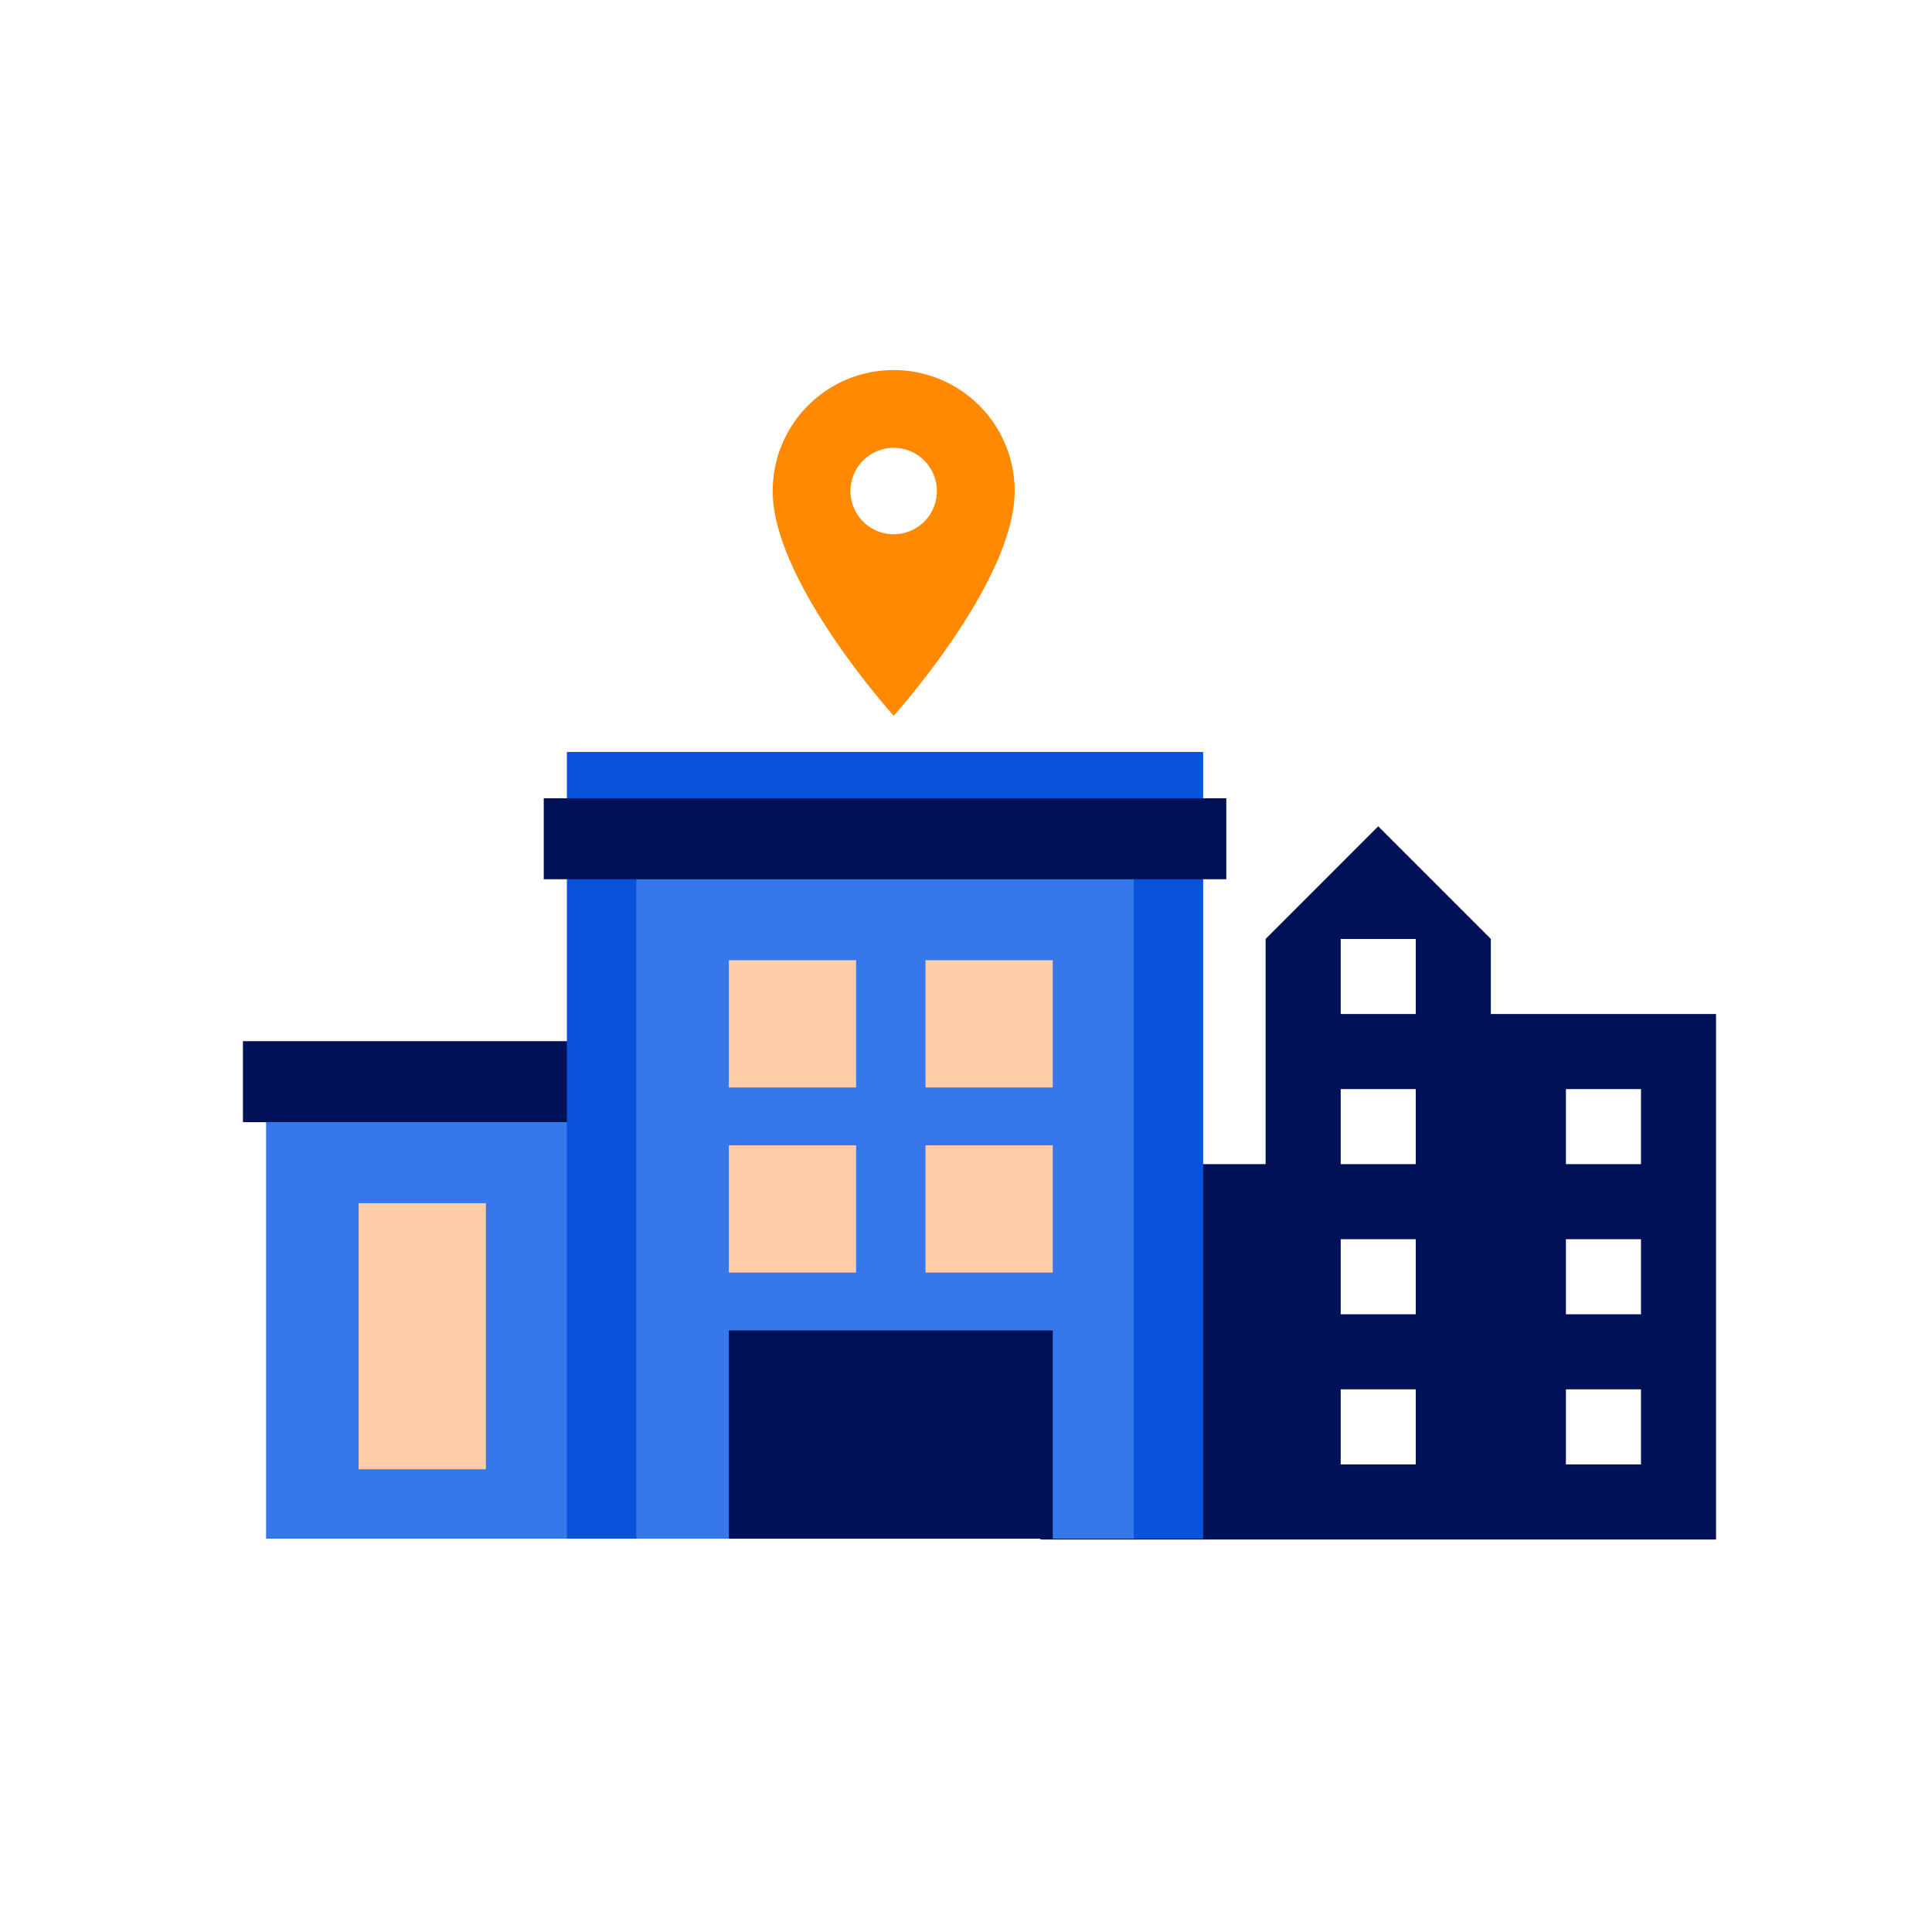
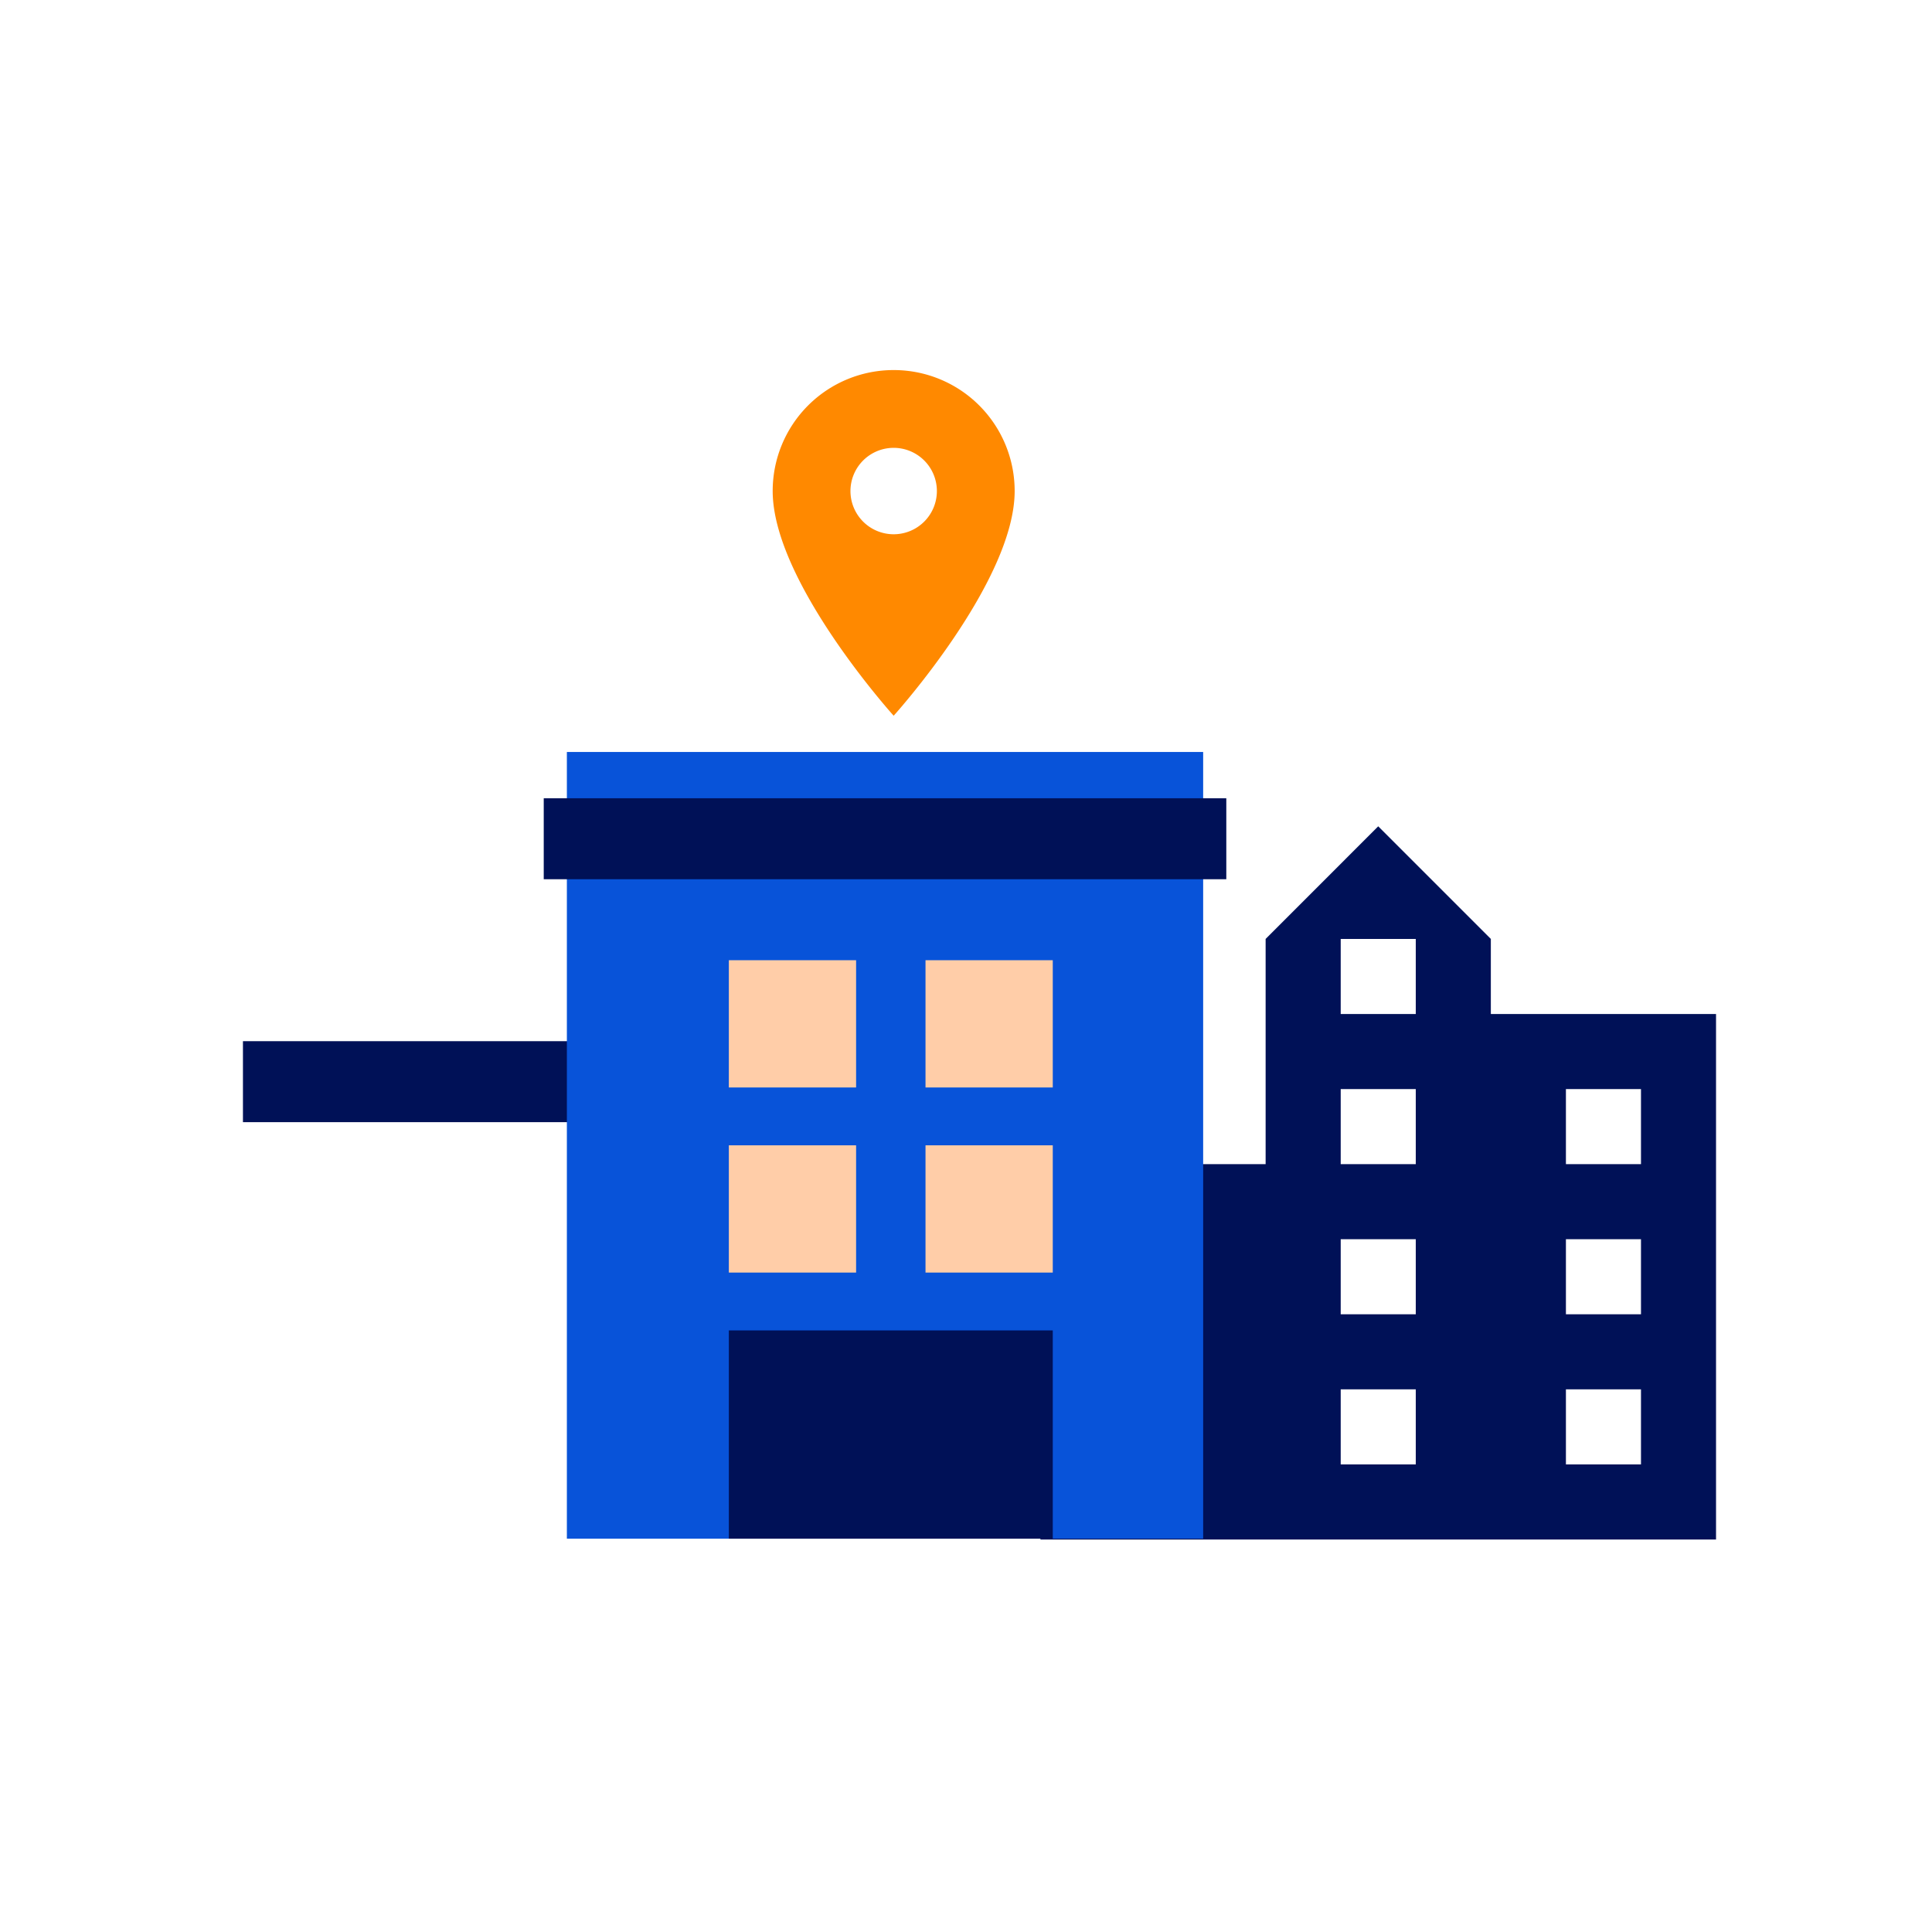
<svg xmlns="http://www.w3.org/2000/svg" width="167" height="167" viewBox="0 0 167 167">
  <g id="Groupe_5498" data-name="Groupe 5498" transform="translate(-1068 -1392)">
    <rect id="Rectangle_2509" data-name="Rectangle 2509" width="167" height="167" transform="translate(1068 1392)" fill="#f1f5fb" opacity="0" />
    <g id="Groupe_5478" data-name="Groupe 5478" transform="translate(22350 -18880.965)">
      <g id="city" transform="translate(-21192.068 20344.391)">
        <path id="Tracé_7532" data-name="Tracé 7532" d="M9.489,44.179h6.489V37.69H9.489m0,19.467h6.489V50.668H9.489M28.957,18.223h6.489V11.734H28.957m0,19.467h6.489V24.712H28.957m0,19.467h6.489V37.69H28.957m0,19.467h6.489V50.668H28.957M48.424,31.2h6.489V24.712H48.424m0,19.467h6.489V37.69H48.424m0,19.467h6.489V50.668H48.424M22.467,31.2V11.734L32.2,2l9.734,9.734v6.489H61.4V63.647H3V31.2Z" transform="translate(-3 -2)" fill="#001157" />
      </g>
      <g id="Groupe_5452" data-name="Groupe 5452" transform="translate(-21262 20337.82)">
        <g id="Groupe_5451" data-name="Groupe 5451" transform="translate(0 25.339)">
          <g id="Groupe_5450" data-name="Groupe 5450" transform="translate(2.482 6.116)">
-             <rect id="Rectangle_2697" data-name="Rectangle 2697" width="27" height="37" transform="translate(0.518 -0.311)" fill="#3677ec" />
-           </g>
+             </g>
          <rect id="Rectangle_2698" data-name="Rectangle 2698" width="30" height="7" transform="translate(1 -0.195)" fill="#001157" />
        </g>
        <rect id="Rectangle_2687" data-name="Rectangle 2687" width="55" height="68" transform="translate(29 0.145)" fill="#0853d9" />
-         <rect id="Rectangle_2696" data-name="Rectangle 2696" width="43" height="60" transform="translate(35 8.145)" fill="#3677ec" />
        <rect id="Rectangle_2690" data-name="Rectangle 2690" width="59" height="7" transform="translate(27 4.145)" fill="#001157" />
        <rect id="Rectangle_2701" data-name="Rectangle 2701" width="11" height="11" transform="translate(43 18.145)" fill="#ffcda8" />
        <rect id="Rectangle_2742" data-name="Rectangle 2742" width="11" height="11" transform="translate(43 34.145)" fill="#ffcda8" />
        <rect id="Rectangle_2702" data-name="Rectangle 2702" width="11" height="11" transform="translate(60 18.145)" fill="#ffcda8" />
        <rect id="Rectangle_2743" data-name="Rectangle 2743" width="11" height="11" transform="translate(60 34.145)" fill="#ffcda8" />
        <rect id="Rectangle_2703" data-name="Rectangle 2703" width="28" height="18" transform="translate(43 50.145)" fill="#001157" />
-         <rect id="Rectangle_2700" data-name="Rectangle 2700" width="11" height="23" transform="translate(11 39.145)" fill="#ffcda8" />
      </g>
      <g id="location_on-24px" transform="translate(-21222.68 20301.965)">
        <path id="Tracé_7574" data-name="Tracé 7574" d="M0,0H35.855V35.855H0Z" fill="none" />
-         <path id="Tracé_7575" data-name="Tracé 7575" d="M15.458,2A10.45,10.45,0,0,0,5,12.458C5,20.3,15.458,31.879,15.458,31.879S25.916,20.3,25.916,12.458A10.45,10.45,0,0,0,15.458,2Zm0,14.193a3.735,3.735,0,1,1,3.735-3.735A3.736,3.736,0,0,1,15.458,16.193Z" transform="translate(2.47 0.988)" fill="#ff8900" />
+         <path id="Tracé_7575" data-name="Tracé 7575" d="M15.458,2A10.45,10.45,0,0,0,5,12.458C5,20.3,15.458,31.879,15.458,31.879S25.916,20.3,25.916,12.458A10.45,10.45,0,0,0,15.458,2Zm0,14.193a3.735,3.735,0,1,1,3.735-3.735A3.736,3.736,0,0,1,15.458,16.193" transform="translate(2.47 0.988)" fill="#ff8900" />
      </g>
    </g>
  </g>
</svg>